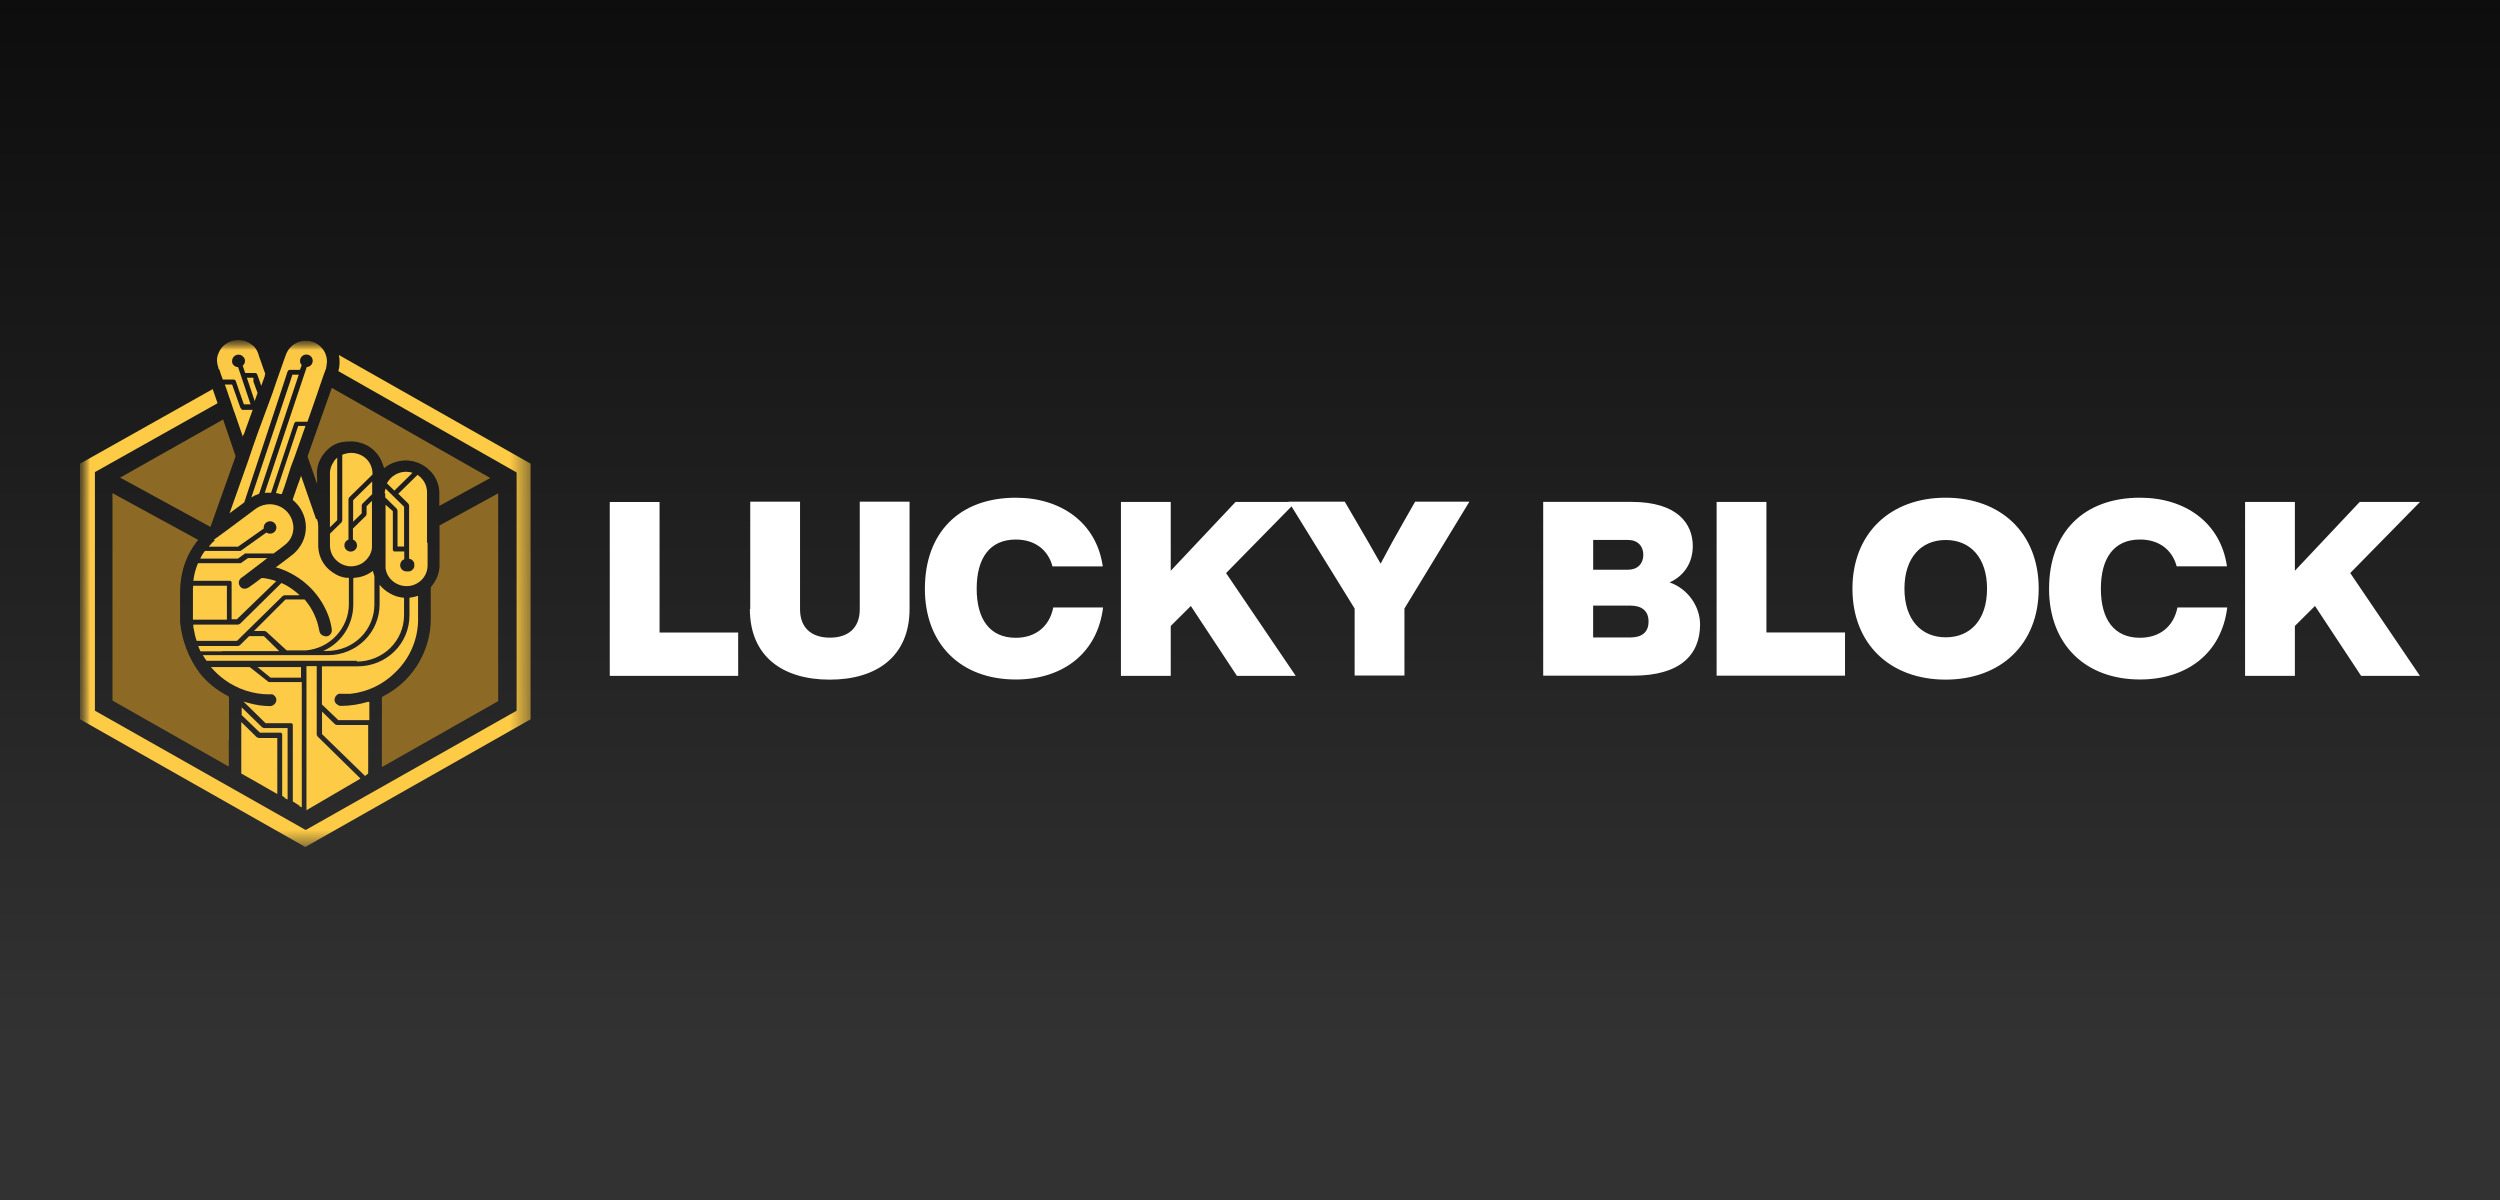
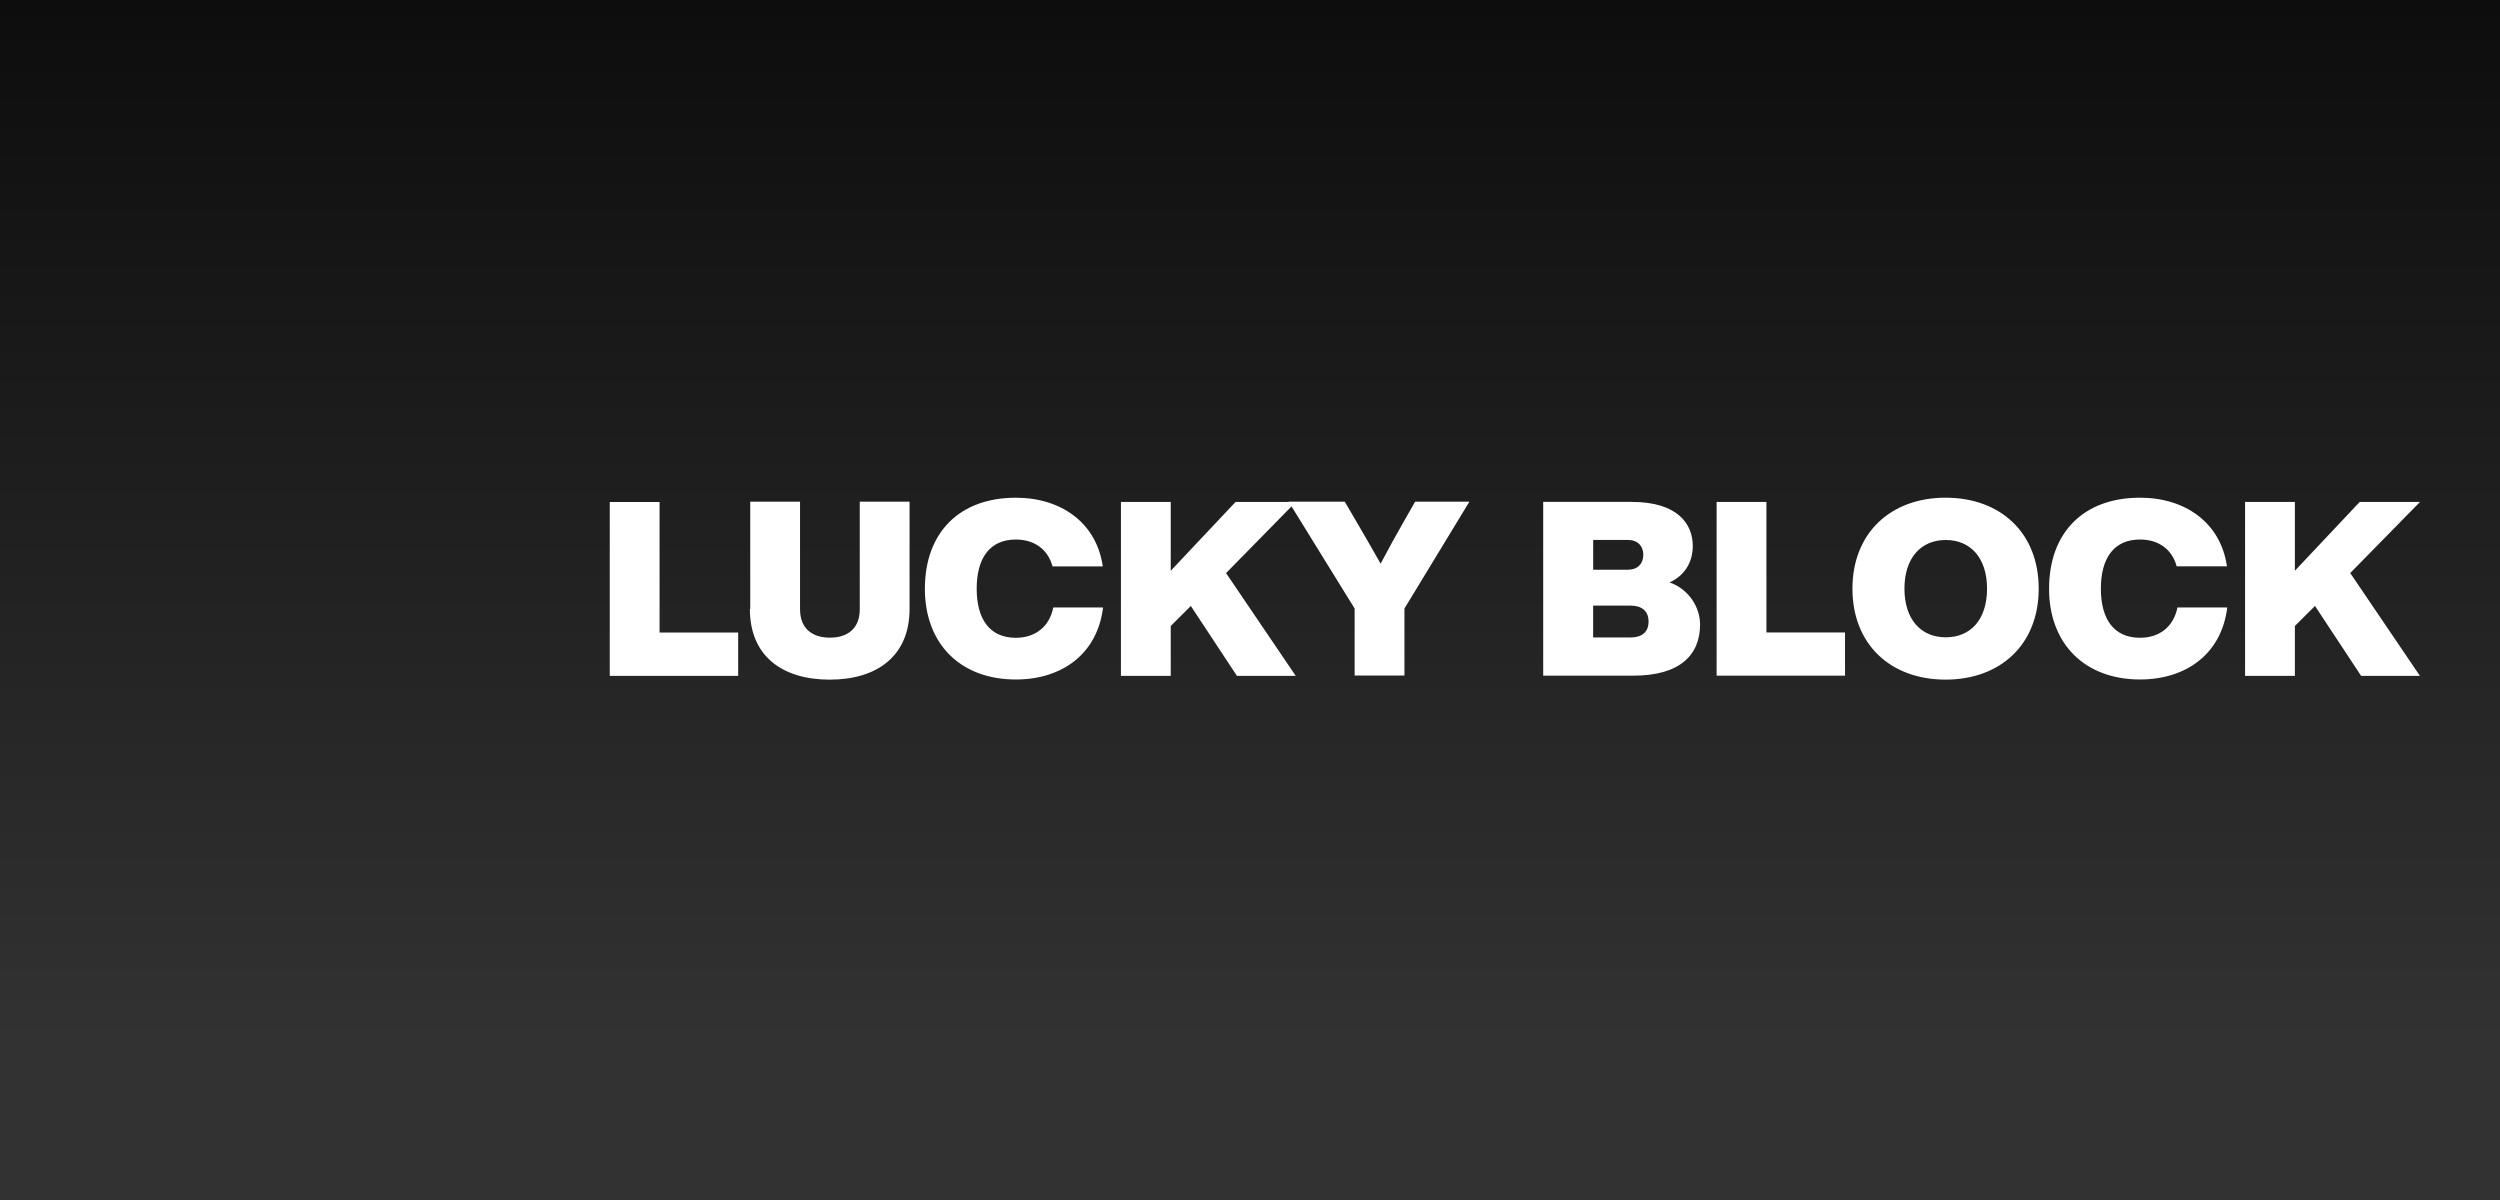
<svg xmlns="http://www.w3.org/2000/svg" fill="none" height="60" viewBox="0 0 125 60" width="125">
  <rect x="0" y="0" width="125" height="60" fill="#808080" stroke="none" />
  <linearGradient id="a" gradientUnits="userSpaceOnUse" x1="62.5" x2="62.5" y1="0" y2="60">
    <stop offset="0" stop-color="#0d0d0d" />
    <stop offset=".868" stop-color="#323232" />
  </linearGradient>
  <clipPath id="b">
    <path d="m0 0h125v60h-125z" />
  </clipPath>
  <clipPath id="c">
    <path d="m4 17h117v26h-117z" />
  </clipPath>
  <mask id="d" height="26" maskUnits="userSpaceOnUse" width="24" x="4" y="17">
-     <path d="m27.138 17.012h-23.138v25.988h23.138z" fill="#fff" />
-   </mask>
+     </mask>
  <mask id="e" height="26" maskUnits="userSpaceOnUse" width="23" x="4" y="17">
    <path d="m26.541 17.009h-22.541v25.342h22.541z" fill="#fff" />
  </mask>
  <g clip-path="url(#b)">
    <path d="m0 0h125v60h-125z" fill="#2b8d6a" />
    <path d="m0 0h125v60h-125z" fill="url(#a)" />
    <g clip-path="url(#c)">
      <g mask="url(#d)">
        <g mask="url(#e)">
          <g fill="#fecb46">
            <path d="m12.932 24.697c-.131.045-.252.1-.364.174l1.941-5.799.112-.34h.318l-.037.11-1.941 5.837z" />
            <path d="m17.656 26.088.43-.421v-.402s.019-.055.037-.083l.486-.476v-.632l-.952.935v1.082z" />
            <path d="m15.808 25.969c-.243-.697-.486-1.401-.728-2.098-.01-.028-.019-.064-.037-.092v.045c-.131.357-.262.723-.383 1.082-.01.019-.019.036-.019.055s0 .036.019.055c.197.164.364.376.466.604.112.229.168.485.168.742s-.056.513-.168.742c-.112.229-.27.44-.466.604-.141.11-.28.219-.43.33l-.457.34h.066c.634.193 1.214.54 1.68 1.008.439.44.756.961.952 1.548.056.183.102.376.121.568 0 .074-.019.138-.056.193-.037.045-.085.092-.141.11-.056.019-.121.019-.177 0-.066-.019-.121-.045-.168-.092-.046-.045-.075-.11-.085-.174-.093-.55-.328-1.073-.69-1.512l-.046-.055h-.952l-1.578 1.577h.532s.056.019.085.036l1.018.935h.971c.588-.055 1.129-.321 1.521-.751.391-.43.617-.98.617-1.558v-1.32h-.141c-.187-.028-.355-.083-.513-.174-.252-.138-.476-.33-.626-.578-.158-.238-.243-.523-.252-.806v-1.026c0-.119-.019-.229-.056-.34l-.029-.019-.019.019z" />
            <path d="m12.121 28.855.831-.632.345-.266.075-.055h-.971l-.364.257h-2.137c-.121.283-.196.578-.233.88h1.848c.019 0 .029.019.037.028.01.009.019.028.029.036v1.86h.262l1.97-1.905c-.206-.074-.43-.128-.644-.155h-.075c-.029 0-.046.019-.066.036-.187.147-.383.283-.578.421-.046.036-.102.055-.158.074-.066.009-.141 0-.197-.028-.056-.036-.102-.092-.131-.155-.029-.064-.029-.138-.009-.202.019-.064.065-.128.121-.164l.029-.028h.019z" />
            <path d="m10.749 27.004c-.075.064-.131.128-.196.193l-.112.138h1.457l1.288-.906v-.055c0-.083.037-.164.093-.219s.141-.092.224-.092.168.036.224.092c.056.055.093.138.093.219 0 .081-.037.164-.093.219-.056.055-.141.092-.224.092-.066 0-.131-.019-.187-.055l-1.288.916h-1.783l-.085.119c-.056.083-.102.174-.149.266h1.885l.243-.174.112-.083h1.428c.177-.128.364-.266.532-.402.177-.128.318-.302.391-.504s.093-.421.037-.632c-.037-.193-.131-.366-.262-.523-.131-.147-.299-.266-.486-.33s-.391-.092-.588-.055c-.196.028-.383.11-.541.229l-1.438 1.073c-.206.155-.42.302-.644.467h.056l.009.009z" />
            <path d="m16.694 23.075c-.131.183-.206.402-.197.632v2.657l.364-.357v-3.125c-.066.055-.131.128-.177.193z" />
            <path d="m17.664 28.919v1.31c0 .485-.141.961-.401 1.375-.262.412-.644.742-1.102.944h.197c.625 0 1.232-.247 1.671-.678s.69-1.026.69-1.641v-1.429c-.029-.083-.056-.164-.075-.257-.27.211-.597.33-.933.347z" />
            <path d="m9.647 29.406v1.577h1.698v-1.696h-1.69v.11l-.01.009z" />
            <path d="m14.977 40.326h.037l.075.045v-6.267h-1.652l-.952-.751h-1.941c.206.238.43.449.682.632.653.476 1.438.733 2.249.733.046-.009.102-.009.148 0 .066.028.121.083.158.138.037.064.046.138.029.202-.019.073-.056.128-.112.174-.056.045-.131.074-.197.074-.374 0-.746-.064-1.101-.164l-.224-.064 1.102 1.082h1.297c.019 0 .029.019.037.028.01.009.019.028.029.036v3.848l.345.219h-.01v.036z" />
            <path d="m14.239 39.905.075.036.066.036v-3.573h-1.185s-.056-.019-.085-.036l-1.027-.999v.385l.915.88h1.045c.019 0 .029.019.037.028.009.009.019.028.029.036v3.097l.121.074v.028l.01.009z" />
          </g>
          <path d="m11.169 20.967-5.163 2.914 4.517 2.464c.066-.183.148-.402.206-.578.345-.961.682-1.905 1.027-2.885.009-.028.019-.045.019-.074s0-.045-.019-.074l-.447-1.31c-.056-.147-.102-.293-.149-.431v-.028h.01z" fill="#8c6a26" />
          <path d="m24.908 35.031v-10.363l-2.931 1.603v2.043c-.019.366-.158.714-.401.999-.019.028-.037.064-.037.1v1.52c0 .385-.046.761-.148 1.127-.158.587-.439 1.137-.821 1.613-.383.476-.867.861-1.419 1.144-.019 0-.029.019-.037.038 0 .019-.019.028-.019.045v3.454l5.814-3.299v-.028z" fill="#8c6a26" />
          <path d="m12.848 36.872-.784-.77v2.574l.7.395 1.101.632v-2.804h-.933s-.056-.019-.085-.036v.009z" fill="#fecb46" />
          <path d="m11.449 36.991v-2.107s0-.036-.019-.055c-.01-.019-.029-.028-.046-.036-.541-.276-1.018-.659-1.399-1.137-.551-.742-.887-1.622-.981-2.538v-1.622c.01-.357.066-.723.158-1.073.149-.523.401-1.008.746-1.429l-4.284-2.336v10.371l5.814 3.299v-1.356l.01.019z" fill="#8c6a26" />
          <path d="m12.736 20.069v.036-.055l.141-.402-.206-.568v-.193h-.328l.121.357.28.835h-.019l.01-.009z" fill="#fecb46" />
          <path d="m12.092 20.454s-.037-.009-.046-.028c-.01-.019-.019-.028-.029-.045l-.262-.733-.149-.421h-.364c.075.193.141.402.206.595.075.193.131.385.196.578.029.083.056.174.093.257.131.385.262.751.391 1.137v.074c0-.074.046-.128.075-.183l.43-1.191h-.569l.029-.028v-.009z" fill="#fecb46" />
-           <path d="m17.907 22.699c-.224-.074-.457-.074-.682 0l-.112.036v3.299s-.019.055-.037.083l-.578.568v.587c0 .266.102.523.289.714.187.193.439.312.709.33.187.009.383-.036.551-.119.187-.1.335-.257.439-.44l.037-.083c.056-.128.085-.257.075-.395v-2.236l-.27.266v.402s-.019.055-.037.083l-.644.632v.55c.056.028.112.064.149.119.037.055.056.119.056.174 0 .083-.037.164-.093.219s-.141.092-.224.092-.168-.036-.224-.092c-.056-.055-.093-.138-.093-.219 0-.064.019-.128.056-.174.037-.055.085-.092.149-.119v-2.024s.019-.055.037-.083l1.166-1.145c.01-.219-.056-.44-.177-.623s-.308-.321-.522-.395l-.019-.009z" fill="#fecb46" />
-           <path d="m11.485 25.622v.036l.41-.302.318-.238 1.941-5.854.224-.687s.029-.045.046-.064c.019-.019.046-.019.075-.019h.495l.093-.238s-.056-.064-.066-.1c-.019-.036-.019-.083-.019-.119 0-.083.037-.164.093-.219s.141-.092.224-.092c.083 0 .168.036.224.092.056.055.093.138.093.219s-.029.155-.085.219c-.056.055-.131.092-.214.1l-.112.33-1.989 5.955c.102-.009.214-.009.318 0l1.158-3.473s.029-.045.046-.064c.019-.019.046-.019.075-.019h.541l.476-1.365.214-.632c.075-.229.158-.449.243-.678 0-.045.019-.092.019-.138.056-.257 0-.531-.141-.751-.141-.219-.364-.385-.625-.449-.262-.064-.541-.036-.775.092s-.41.34-.495.587c-.075.202-.149.402-.224.632-.149.421-.299.835-.439 1.265l-.233.632c-.336.889-.663 1.786-.981 2.749l-.923 2.602h.01l-.019-.009z" fill="#fecb46" />
          <path d="m17.049 34.691h.466c.859-.091 1.661-.476 2.268-1.09.682-.659 1.083-1.558 1.12-2.502v-1.31c-.141.045-.289.083-.43.1v.889c0 .668-.27 1.32-.756 1.796-.486.476-1.139.742-1.829.742h-1.792v1.905l.821.787h1.55v-.916h-.075c-.43.128-.877.202-1.335.202-.046 0-.093 0-.131-.028-.037-.019-.075-.045-.112-.073-.046-.045-.075-.1-.085-.155s0-.119.029-.174c.019-.055.066-.1.112-.138.046-.036.112-.045.168-.045h-.01l.019.009z" fill="#fecb46" />
-           <path d="m15.415 22.699s-.029.074-.029.119 0 .083.029.119c.141.385.27.77.401 1.154.01.028.019.064.037.092v-.083c.01-.092.01-.193 0-.283-.019-.219 0-.44.075-.65.075-.211.187-.402.336-.568.168-.202.391-.357.644-.449.168-.045.345-.074.513-.074.345-.028.69.055.989.229.299.174.532.44.672.761.046.11.085.219.121.34.243-.193.532-.321.85-.366.308-.045.626 0 .915.128.289.128.532.33.709.578.177.257.28.55.289.861v.687l2.548-1.393-7.925-4.507c-.447 1.265-1.139 3.225-1.176 3.325v-.019z" fill="#8c6a26" />
          <g fill="#fecb46">
-             <path d="m18.261 38.787.148-.11v-2.428h-1.578s-.056-.019-.085-.038l-.644-.632v1.127l2.166 2.107v-.019l-.01-.009z" />
            <path d="m18.02 38.925-2.147-2.107s-.029-.055-.037-.083v-3.427h-.513v7.202l2.586-1.512.093-.055.029-.028-.01.009z" />
            <path d="m10.963 18.465c.056.174.112.34.177.513h.532s.056 0 .075.019.037.036.046.064l.158.467.243.687h.335l-.28-.834-.243-.723-.102-.302c-.075 0-.141-.028-.197-.074-.056-.045-.093-.11-.102-.174v-.064c0-.083.037-.164.093-.219s.141-.092.224-.092c.075 0 .158.028.214.083.037.028.066.064.085.1s.029.083.029.128-.01.092-.029.128c-.019.045-.046.083-.085.11l.085.257.037.11h.486s.056 0 .075.019c.019.019.037.036.046.064l.085.238.112.321.177-.485v-.036c.01-.019.019-.045.019-.074 0-.028 0-.045-.019-.073-.075-.193-.131-.376-.196-.559-.075-.183-.093-.257-.131-.385-.029-.092-.075-.174-.131-.257-.046-.064-.102-.128-.177-.174-.131-.11-.28-.183-.439-.219-.158-.036-.328-.036-.495 0-.158.036-.308.11-.439.211-.131.1-.224.238-.289.385-.056.11-.085.229-.093.357 0 .147.029.283.075.421v.055h.029l.01.009z" />
            <path d="m16.918 18.558 8.913 5.066v11.911l-10.547 5.965-10.538-5.965v-11.93l6.132-3.444-.243-.706-6.636 3.729v12.78l11.266 6.386 11.266-6.386v-12.78l-9.586-5.433c.056.266.046.549-.029.816z" />
            <path d="m19.261 24.659v.211l.578.568s.029.055.037.083v1.805h.328v-1.988l-.923-.906c-.029.074-.037.147-.056.229h.037z" />
            <path d="m13.809 24.659c.075 0 .141.028.214.045h.066c.056-.138.093-.276.149-.412l.308-.961.197-.523c.177-.504.355-1.008.532-1.512h-.364l-1.11 3.335.019.028z" />
            <path d="m15.099 33.354h-2.222l.653.531h1.521v-.531h.046z" />
            <path d="m11.104 32.557h2.856l-.765-.751h-.738l-.466.459s-.056.028-.085.036h-1.997c.037.092.075.174.112.266h1.083z" />
            <path d="m19.354 24.174.364.357.906-.889c-.093-.036-.197-.045-.308-.055-.206 0-.401.055-.569.155-.168.1-.308.247-.401.421l.01.009z" />
            <path d="m9.814 32.044h2.035l.467-.459 1.819-1.786s.056-.028.085-.036h.765c-.075-.064-.141-.128-.214-.183-.214-.174-.447-.321-.7-.43l-2.072 2.043s-.056.028-.085.036h-2.249c0 .083 0 .164.029.247.029.193.075.385.141.568h-.019z" />
            <path d="m17.841 33.079c.625 0 1.232-.247 1.671-.678.439-.43.69-1.025.69-1.641v-.871c-.252-.019-.495-.092-.709-.219-.197-.11-.374-.257-.513-.43v.98c0 .669-.27 1.32-.755 1.796-.486.476-1.139.742-1.829.742h-6.254c.056.1.121.193.187.283h7.514v.037z" />
            <path d="m21.351 27.133v-2.538c0-.164-.046-.33-.131-.485-.085-.147-.204-.276-.345-.366l-.962.944.505.495s.029.055.037.083v2.666s.085.028.121.045c.037.028.066.055.093.092.029.036.037.074.046.119v.128c0 .045-.029.083-.046.119-.029.036-.056.064-.093.092s-.075.036-.121.045h-.131c-.085 0-.168-.036-.224-.092-.056-.055-.093-.138-.093-.219 0-.064.019-.128.056-.183.037-.055.093-.092.15-.119v-.385h-.505c-.019 0-.029-.019-.037-.028-.01-.009-.019-.028-.029-.036v-1.951l-.364-.321v3.18c.037.257.168.485.374.65.206.164.457.247.719.238.27-.009.532-.128.719-.321s.289-.449.289-.714v-1.163.036l-.029-.009z" />
          </g>
        </g>
      </g>
      <path d="m36.908 31.618v2.176h-6.42v-8.695h2.49v6.527h3.922zm.604-1.168v-5.367h2.49v5.383c0 .933.58 1.417 1.494 1.417s1.492-.485 1.492-1.417v-5.383h2.49v5.367c0 2.358-1.633 3.532-3.992 3.532s-3.992-1.168-3.992-3.532h.016zm8.733-1.016c0-2.79 1.709-4.548 4.548-4.548 2.243 0 4.03 1.235 4.346 3.433h-2.514c-.232-.864-.92-1.342-1.834-1.342-1.307 0-1.957.933-1.957 2.456 0 1.523.65 2.457 1.957 2.457.958 0 1.679-.539 1.872-1.516h2.49c-.286 2.334-2.066 3.601-4.362 3.601-2.746 0-4.548-1.758-4.548-4.548v.008zm15.052-.789 3.489 5.148h-2.939l-2.305-3.494-1.005 1v2.494h-2.49v-8.695h2.49v3.441l3.241-3.441h3.016l-3.489 3.555zm12.174-3.563-3.249 5.345v3.35h-2.49v-3.35l-3.303-5.345h2.808l.572.979c.41.705.827 1.417 1.222 2.123.379-.72.789-1.464 1.176-2.137l.549-.963h2.73-.016zm11.533 6.132c0 1.539-1.005 2.569-3.342 2.569h-4.502v-8.688h4.417c2.305 0 3.062 1.099 3.062 2.206 0 .856-.449 1.501-1.16 1.819.952.334 1.524 1.235 1.524 2.099v-.008zm-5.345-4.222v1.494h1.748c.471 0 .759-.304.759-.744 0-.44-.286-.744-.759-.744h-1.748v-.008zm2.768 4.078c0-.523-.34-.789-.898-.789h-1.872v1.592h1.872c.564 0 .898-.265.898-.789v-.016zm9.824.539v2.176h-6.42v-8.688h2.49v6.527h3.922zm.371-2.176c0-2.766 1.895-4.548 4.656-4.548 2.762 0 4.657 1.766 4.657 4.548s-1.903 4.548-4.657 4.548c-2.754 0-4.656-1.766-4.656-4.548zm6.73 0c0-1.539-.827-2.433-2.065-2.433s-2.065.894-2.065 2.433.827 2.433 2.065 2.433 2.065-.88 2.065-2.433zm3.102 0c0-2.79 1.709-4.548 4.548-4.548 2.242 0 4.03 1.235 4.346 3.433h-2.514c-.232-.864-.92-1.342-1.834-1.342-1.307 0-1.957.933-1.957 2.457 0 1.523.65 2.456 1.957 2.456.96 0 1.679-.539 1.872-1.516h2.49c-.286 2.334-2.065 3.601-4.362 3.601-2.738 0-4.548-1.758-4.548-4.548v.008zm15.052-.789 3.489 5.148h-2.94l-2.305-3.494-1.006 1v2.494h-2.49v-8.695h2.49v3.441l3.241-3.441h3.016l-3.489 3.555-.008-.008z" fill="#fff" />
    </g>
  </g>
</svg>